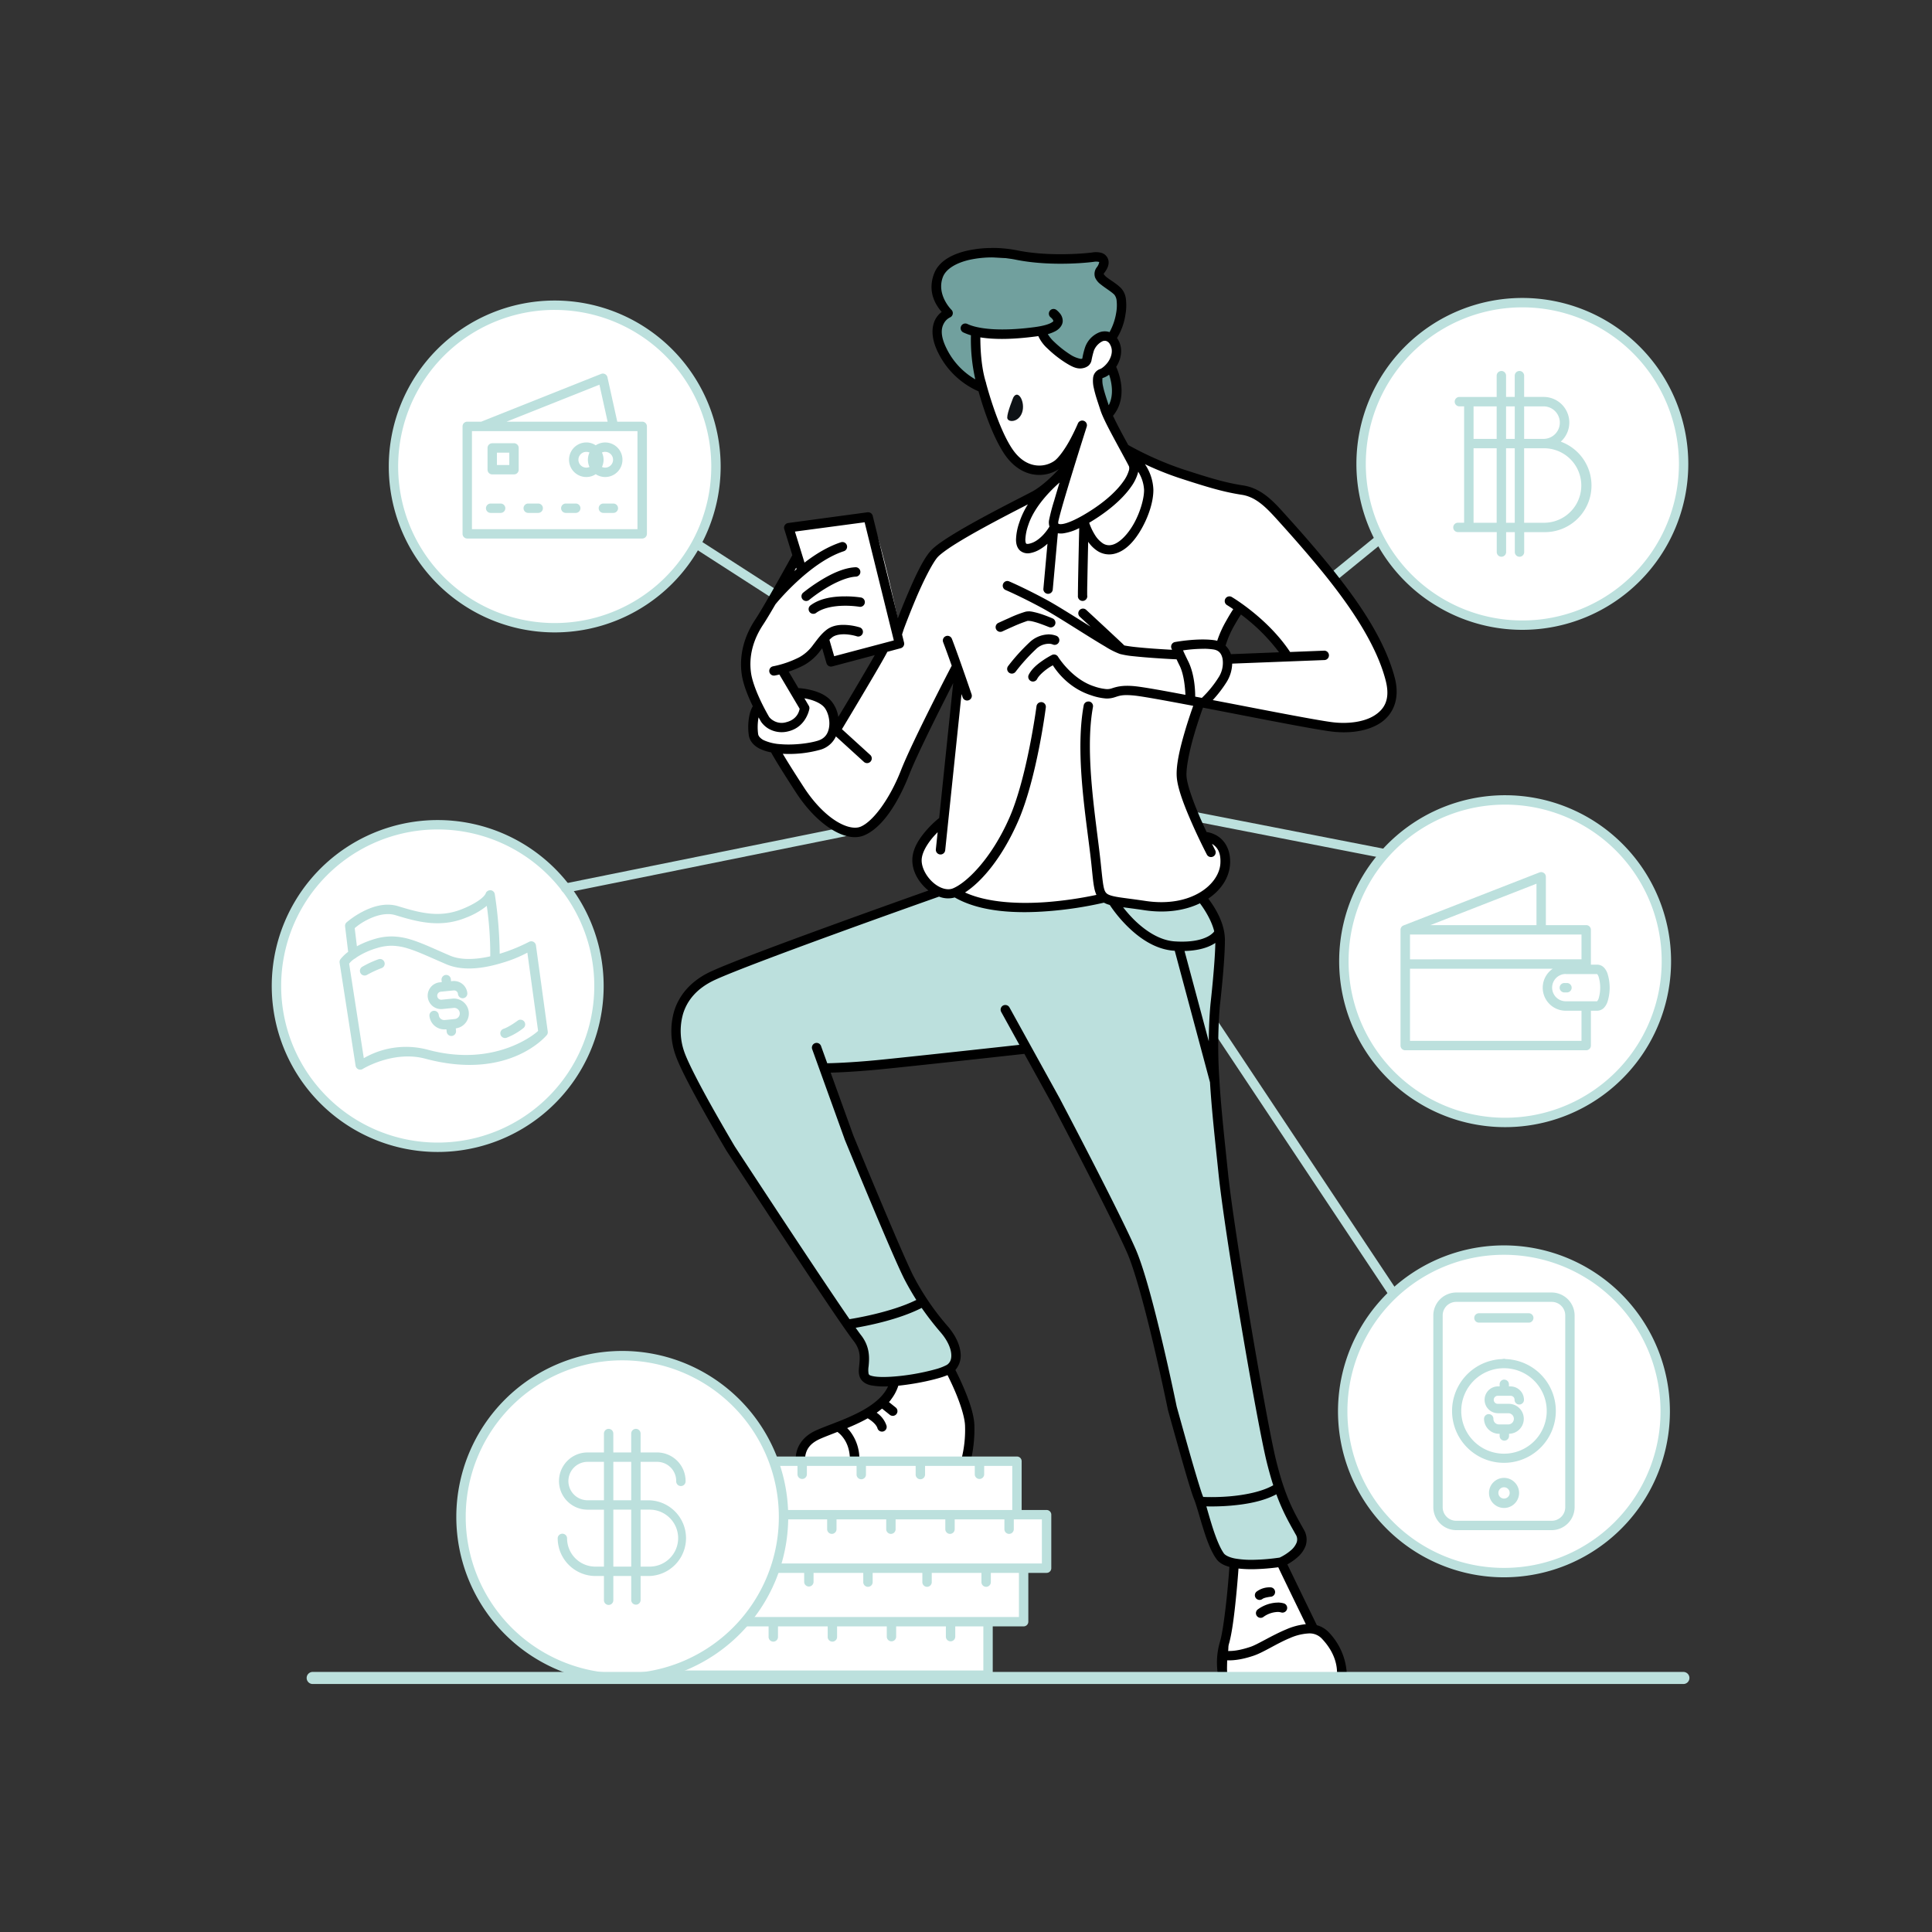
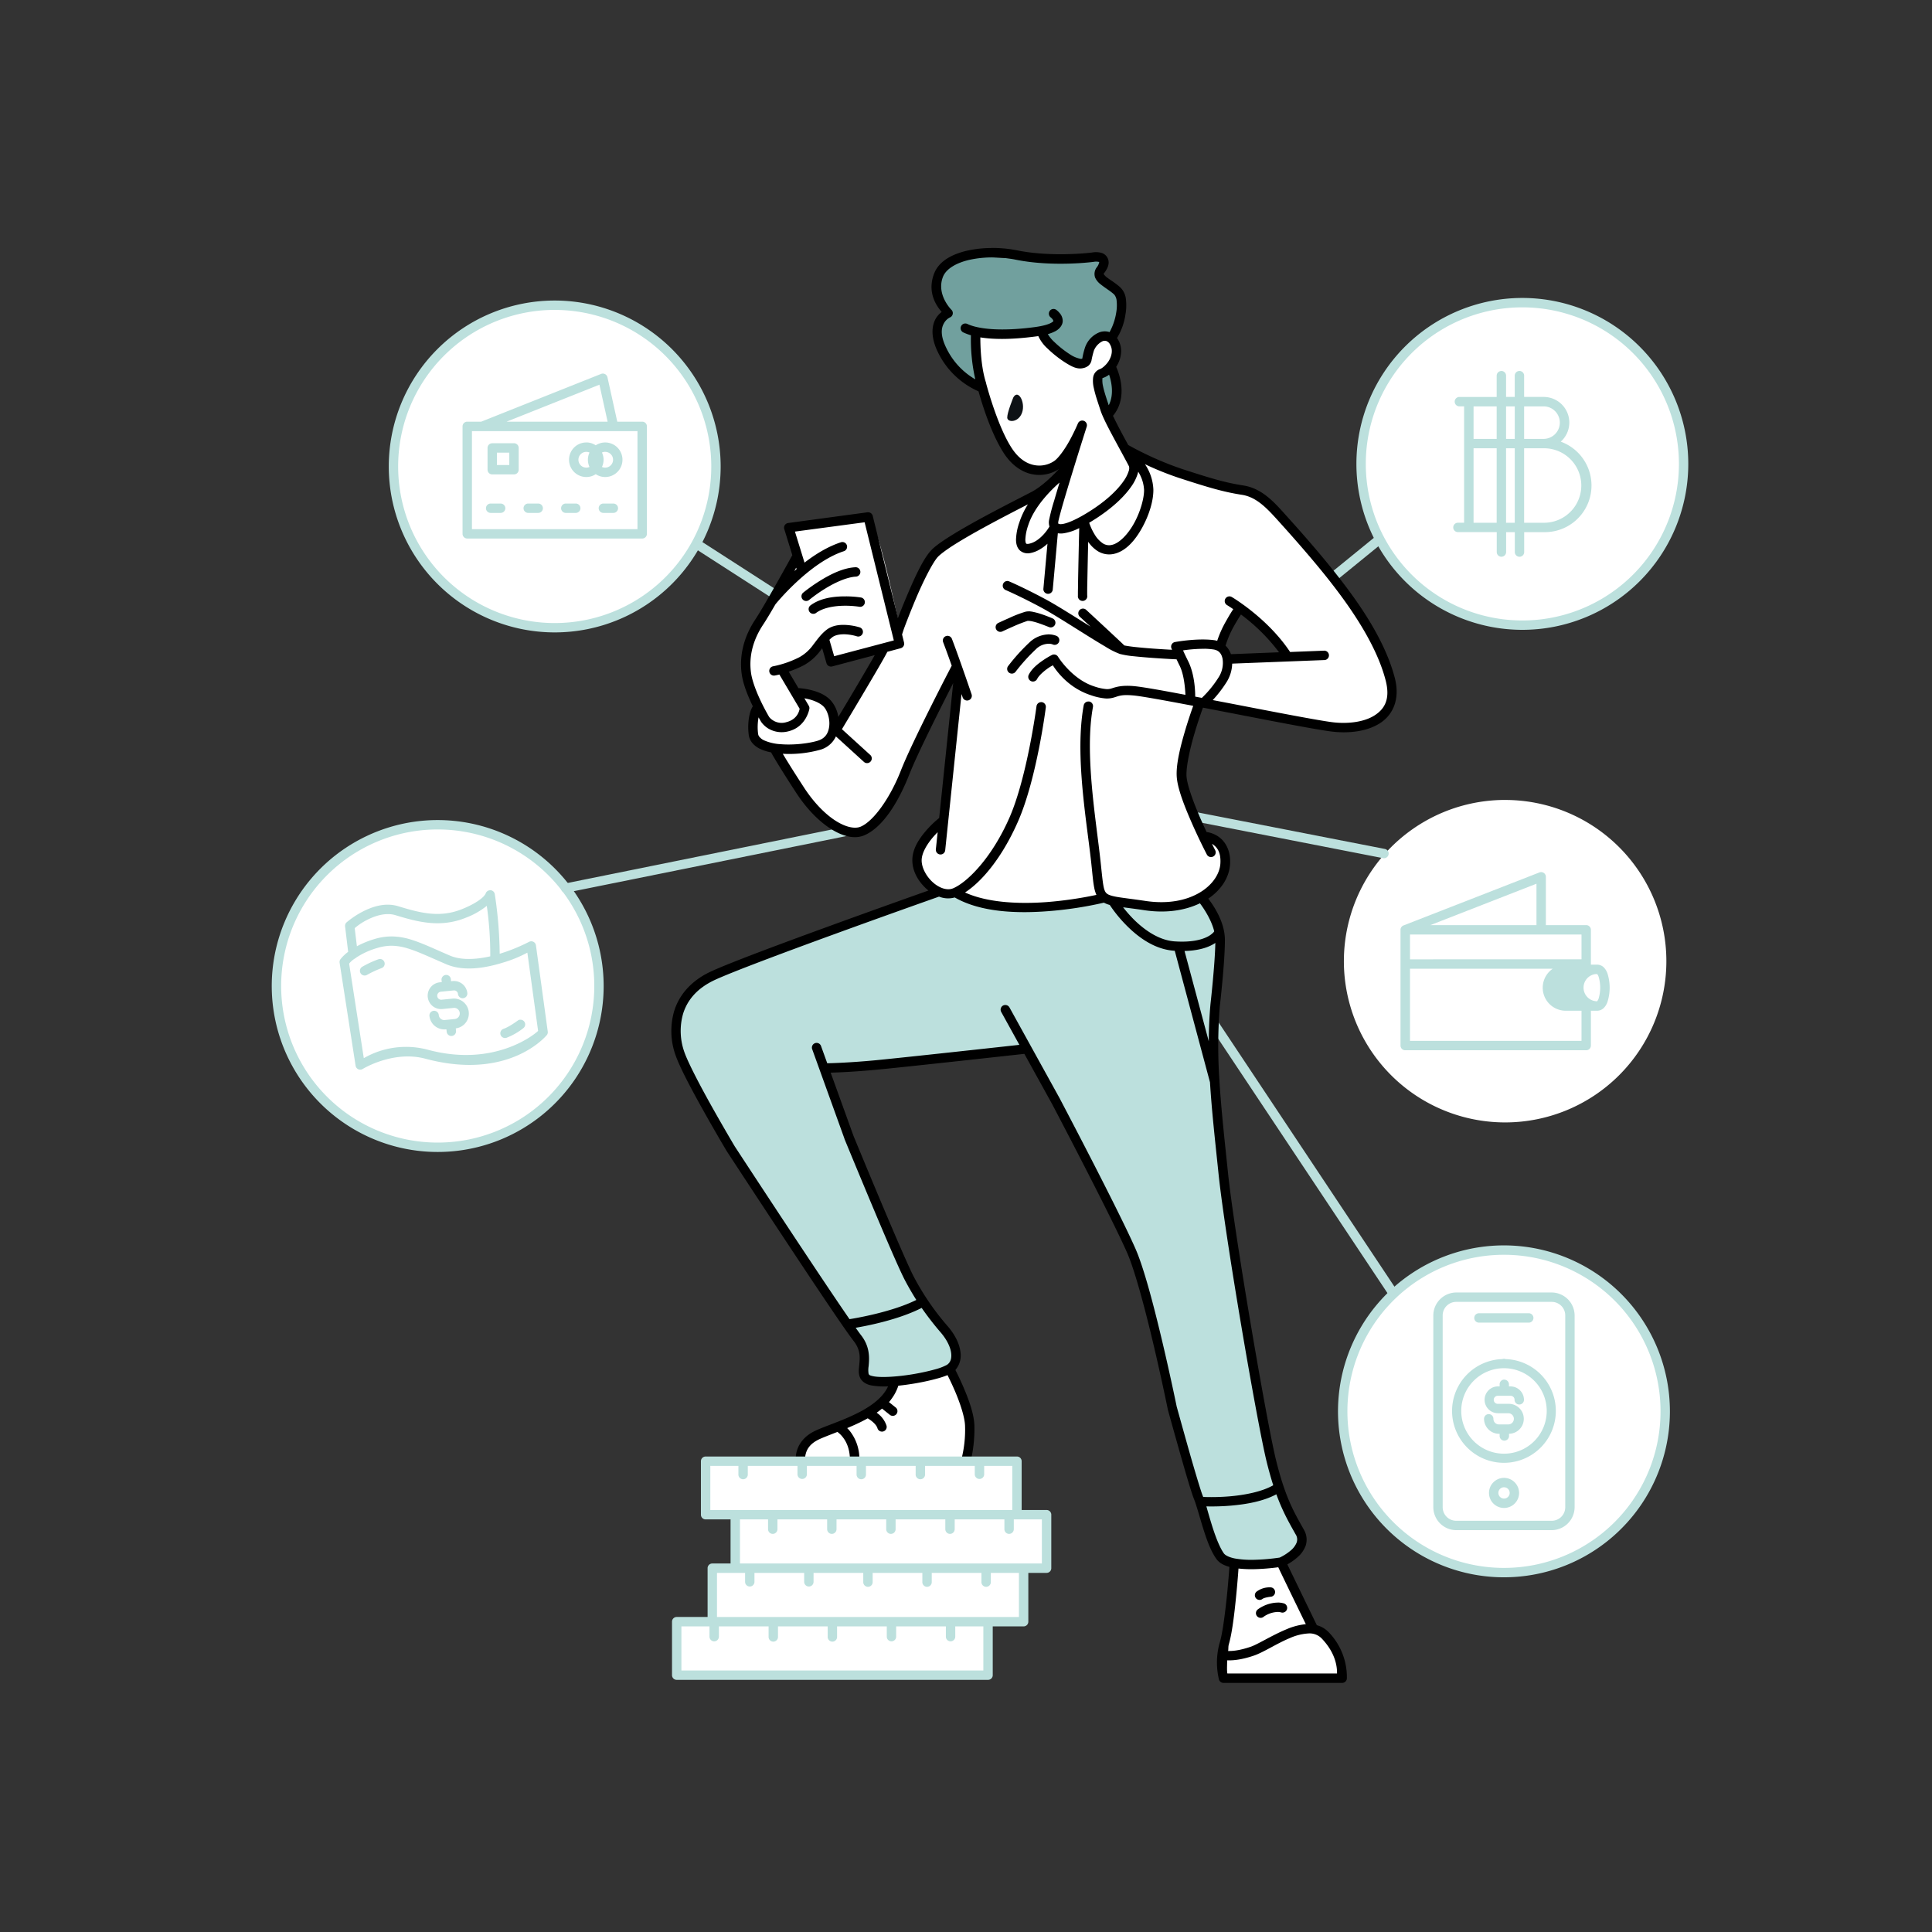
<svg xmlns="http://www.w3.org/2000/svg" id="Layer_1" data-name="Layer 1" viewBox="0 0 1080 1080">
  <rect x="0" y="0" width="1080" height="1080" fill="#333333" stroke="none" />
  <defs>
    <style>.cls-1{fill:#fff;}.cls-2{fill:#bce0dd;}.cls-3{fill:#71a09e;}.cls-4{fill:#0e1216;}</style>
  </defs>
  <title>Transaction</title>
  <g id="g5731">
    <g id="g2732-0">
      <path id="path2542-0" class="cls-1" d="M244.68,461.05a90.13,90.13,0,0,0-90.13,90.14h0a90.13,90.13,0,0,0,90.13,90.13h0a90.14,90.14,0,0,0,90.14-90.13h0a90.14,90.14,0,0,0-90.14-90.14Z" />
      <path id="path2546-6" class="cls-2" d="M244.69,458.42a92.77,92.77,0,1,0,92.76,92.77A92.81,92.81,0,0,0,244.69,458.42Zm0,5.25a87.52,87.52,0,1,1-87.52,87.52A87.47,87.47,0,0,1,244.69,463.67Z" />
    </g>
    <path id="path2635-4" class="cls-2" d="M274,497.66a2.65,2.65,0,0,0-2.57,2s0,0-.1.15a7.9,7.9,0,0,1-1.39,1.68c-1.63,1.58-5,4-11.45,6.63-12.61,5.14-23.5,2.25-35.89-1.54-7.25-2.21-14.48.24-19.83,3a48.75,48.75,0,0,0-9,6,2.62,2.62,0,0,0-.87,2.28l1.72,14.22a22.89,22.89,0,0,0-4.33,4.17,2.65,2.65,0,0,0-.45,1.91l8.94,57.58a2.62,2.62,0,0,0,4.05,1.77s17.06-10.48,34.94-5.69c47.23,12.65,68-13.33,68-13.33a2.59,2.59,0,0,0,.43-1.83L299.6,528.5a2.63,2.63,0,0,0-3.85-2,99.28,99.28,0,0,1-16.05,6.55l-.37.11a235.35,235.35,0,0,0-2.74-33.34,2.64,2.64,0,0,0-2.57-2.2Zm-1.88,8.69a193.48,193.48,0,0,1,1.94,28.24c-7.77,1.77-16.17,2.31-22.49-.39-8.87-3.78-15.63-7.1-22.12-9.05a37.38,37.38,0,0,0-9.72-1.66,32.36,32.36,0,0,0-10.22,1.39,51.6,51.6,0,0,0-10,4.09l-1.23-10.13a33.64,33.64,0,0,1,6.93-4.61c4.73-2.43,10.67-4.23,15.88-2.64,12.51,3.83,25.16,7.19,39.41,1.39a42.8,42.8,0,0,0,11.65-6.62Zm-53.55,22.34h1a31.88,31.88,0,0,1,8.34,1.48c5.85,1.75,12.57,5,21.57,8.85,10,4.26,22.08,2.05,31.73-.93a72.28,72.28,0,0,0,13.59-5.55l6,43.73c-.43.62-23.23,20.82-61.48,10.58a47.24,47.24,0,0,0-35.95,4.67l-8.2-52.83a10.89,10.89,0,0,1,2.72-2.53l.51-.36a2.65,2.65,0,0,0,.85-.59A42.89,42.89,0,0,1,211,529.9a27.53,27.53,0,0,1,7.56-1.22Zm-6.1,7.39h-.14a2.63,2.63,0,0,0-.67.12,54.74,54.74,0,0,0-9.24,4.28,2.63,2.63,0,0,0,2.61,4.56,59.24,59.24,0,0,1,8.2-3.83,2.63,2.63,0,0,0-.76-5.13ZM249.4,545l-.22,0a2.63,2.63,0,0,0-2.36,2.87h0l.12,1.15-.9.09a7.5,7.5,0,1,0,1.49,14.92l2.59-.26,3.29-.33a3.13,3.13,0,1,1,.62,6.22l-5.33.53a3.07,3.07,0,0,1-3.42-2.8,2.63,2.63,0,0,0-2.87-2.35h0a2.62,2.62,0,0,0-2.35,2.87h0a8.4,8.4,0,0,0,9.16,7.5l.34,0,.14,1.35a2.62,2.62,0,0,0,5.22-.52l-.13-1.37a8.37,8.37,0,0,0-1.9-16.63l-3.29.33-2.59.26a2.25,2.25,0,1,1-.45-4.47l7-.7a2.18,2.18,0,0,1,2.45,2,2.63,2.63,0,0,0,2.88,2.35h0a2.62,2.62,0,0,0,2.35-2.87,7.53,7.53,0,0,0-8.2-6.72l-.9.09-.11-1.15a2.63,2.63,0,0,0-2.64-2.37ZM290.93,570a2.53,2.53,0,0,0-1.58.57s-4.7,3.5-7.87,4.55a2.63,2.63,0,0,0,1.67,5,35.51,35.51,0,0,0,9.42-5.4,2.62,2.62,0,0,0-1.52-4.69h-.12Z" />
  </g>
  <g id="g2728-4">
    <path id="path2641-9" class="cls-1" d="M310.08,170.61A90.14,90.14,0,0,0,220,260.75h0a90.14,90.14,0,0,0,90.13,90.14h0a90.14,90.14,0,0,0,90.14-90.14h0a90.14,90.14,0,0,0-90.14-90.14Z" />
    <path id="path2643-9" class="cls-2" d="M310.09,168a92.76,92.76,0,1,0,92.76,92.76A92.81,92.81,0,0,0,310.09,168Zm0,5.25a87.52,87.52,0,1,1-87.52,87.51A87.47,87.47,0,0,1,310.09,173.24ZM337,208.84h-.13a2.49,2.49,0,0,0-.85.18L269,235.72H261.2a2.62,2.62,0,0,0-2.63,2.62h0v60.07a2.63,2.63,0,0,0,2.63,2.63H359a2.63,2.63,0,0,0,2.63-2.63V238.35a2.62,2.62,0,0,0-2.62-2.63H345.06l-5.49-24.83a2.64,2.64,0,0,0-2.55-2.06Zm-1.91,6.21,4.57,20.67h-56.5ZM263.82,241h92.53V295.8H263.82Zm63.93,6.34a9.66,9.66,0,0,0,0,19.32,9.56,9.56,0,0,0,5.27-1.59,9.57,9.57,0,0,0,5.28,1.59,9.66,9.66,0,0,0,0-19.32,9.57,9.57,0,0,0-5.28,1.59A9.56,9.56,0,0,0,327.75,247.32Zm-52.59.44a2.62,2.62,0,0,0-2.62,2.63v12.16a2.62,2.62,0,0,0,2.62,2.62h12.16a2.62,2.62,0,0,0,2.63-2.62V250.39a2.63,2.63,0,0,0-2.63-2.63Zm52.59,4.81a4.41,4.41,0,0,1,1.79.38,9.47,9.47,0,0,0,0,8.06,4.41,4.41,0,1,1-1.79-8.44Zm10.55,0a4.41,4.41,0,0,1,0,8.82,4.46,4.46,0,0,1-1.8-.38,9.47,9.47,0,0,0,0-8.06A4.46,4.46,0,0,1,338.3,252.57Zm-60.51.45h6.91v6.9h-6.91Zm-3.5,28.44a2.62,2.62,0,0,0-2.63,2.62h0a2.62,2.62,0,0,0,2.62,2.62h5.57a2.61,2.61,0,0,0,2.63-2.61h0a2.62,2.62,0,0,0-2.63-2.62h-5.56Zm21,0a2.62,2.62,0,0,0-2.63,2.62h0a2.62,2.62,0,0,0,2.63,2.62h5.57a2.62,2.62,0,0,0,0-5.24h-5.57Zm21,0a2.62,2.62,0,0,0-2.63,2.62h0a2.62,2.62,0,0,0,2.63,2.62h5.56a2.62,2.62,0,1,0,0-5.24h-5.56Zm21,0a2.62,2.62,0,0,0-2.62,2.62h0a2.62,2.62,0,0,0,2.62,2.62h5.57a2.62,2.62,0,0,0,2.63-2.62h0a2.62,2.62,0,0,0-2.63-2.62h-5.57Z" />
  </g>
  <g id="g5725">
    <path id="path2746-1" class="cls-1" d="M851,169.18a90.14,90.14,0,0,0-90.14,90.14h0A90.14,90.14,0,0,0,851,349.46h0a90.14,90.14,0,0,0,90.14-90.14h0A90.14,90.14,0,0,0,851,169.18Z" />
    <path id="path2748-2" class="cls-2" d="M851,166.56a92.76,92.76,0,1,0,92.76,92.76A92.8,92.8,0,0,0,851,166.56Zm0,5.25a87.52,87.52,0,1,1-87.51,87.51A87.47,87.47,0,0,1,851,171.81Z" />
    <path id="path2778-3" class="cls-2" d="M839.28,207.4a2.62,2.62,0,0,0-2.63,2.62h0v11.88h-21a2.63,2.63,0,0,0,0,5.25h2.8v65.06H815a2.62,2.62,0,0,0-2.63,2.62h0a2.62,2.62,0,0,0,2.63,2.62h21.69v11.14a2.62,2.62,0,0,0,2.62,2.63h0a2.63,2.63,0,0,0,2.62-2.63V297.47h4.86v11.14a2.62,2.62,0,1,0,5.24,0V297.47h11.59a26.07,26.07,0,0,0,8.85-50.58,14.32,14.32,0,0,0-9.58-25H852V210a2.62,2.62,0,0,0-2.62-2.63h0a2.63,2.63,0,0,0-2.63,2.63h0v11.88H841.9V210a2.63,2.63,0,0,0-2.62-2.63Zm-15.55,19.76h12.92v18.19H823.73Zm18.17,0h4.86v18.19H841.9Zm10.1,0h10.86a9.09,9.09,0,1,1,0,18.18H852Zm-28.27,23.43h12.92v41.63H823.73Zm18.17,0h4.86v41.63H841.9Zm10.1,0h11.59a20.82,20.82,0,0,1,0,41.63H852Z" />
  </g>
  <g id="g2836-4">
    <path id="path2791-9" class="cls-1" d="M841.38,447.17a90.13,90.13,0,0,0-90.14,90.13h0a90.13,90.13,0,0,0,90.14,90.14h0a90.13,90.13,0,0,0,90.13-90.13h0a90.13,90.13,0,0,0-90.13-90.13Z" />
-     <path id="path2793-2" class="cls-2" d="M841.38,444.54a92.77,92.77,0,1,0,92.76,92.76A92.8,92.8,0,0,0,841.38,444.54Zm0,5.25a87.52,87.52,0,1,1-87.52,87.51A87.47,87.47,0,0,1,841.38,449.79Z" />
-     <path id="path2814-8" class="cls-2" d="M861.52,487.51a3.08,3.08,0,0,0-.95.18l-76,29.64a2.61,2.61,0,0,0-1.67,2.52v64.62a2.62,2.62,0,0,0,2.62,2.63H886.7a2.62,2.62,0,0,0,2.62-2.63V565h3.6a5.35,5.35,0,0,0,3.77-1.7,9.21,9.21,0,0,0,1.89-3.22,26.37,26.37,0,0,0,0-15.92,9.21,9.21,0,0,0-1.89-3.22,5.35,5.35,0,0,0-3.77-1.7h-3.6V519.77a2.62,2.62,0,0,0-2.62-2.62H864.15v-27a2.62,2.62,0,0,0-2.62-2.63ZM858.9,494v23.17H799.52ZM788.2,522.4h95.87v13.87H788.2Zm0,19.12H868A12.86,12.86,0,0,0,875.28,565h8.79v16.85H788.2Zm87.08,3h17.56s0,0,0,0a5.17,5.17,0,0,1,.78,1.43,21.43,21.43,0,0,1,0,12.29,5.07,5.07,0,0,1-.78,1.42c-.06.06,0,0,0,.06H875.28a7.63,7.63,0,1,1,0-15.26Zm-.64,5a2.63,2.63,0,1,0,0,5.25h1.46a2.63,2.63,0,0,0,0-5.25Z" />
+     <path id="path2814-8" class="cls-2" d="M861.52,487.51a3.08,3.08,0,0,0-.95.18l-76,29.64a2.61,2.61,0,0,0-1.67,2.52v64.62a2.62,2.62,0,0,0,2.62,2.63H886.7a2.62,2.62,0,0,0,2.62-2.63V565h3.6a5.35,5.35,0,0,0,3.77-1.7,9.21,9.21,0,0,0,1.89-3.22,26.37,26.37,0,0,0,0-15.92,9.21,9.21,0,0,0-1.89-3.22,5.35,5.35,0,0,0-3.77-1.7h-3.6V519.77a2.62,2.62,0,0,0-2.62-2.62H864.15v-27a2.62,2.62,0,0,0-2.62-2.63ZM858.9,494v23.17H799.52ZM788.2,522.4h95.87v13.87H788.2Zm0,19.12H868A12.86,12.86,0,0,0,875.28,565h8.79v16.85H788.2Zm87.08,3h17.56s0,0,0,0a5.17,5.17,0,0,1,.78,1.43,21.43,21.43,0,0,1,0,12.29,5.07,5.07,0,0,1-.78,1.42c-.06.06,0,0,0,.06a7.63,7.63,0,1,1,0-15.26Zm-.64,5a2.63,2.63,0,1,0,0,5.25h1.46a2.63,2.63,0,0,0,0-5.25Z" />
  </g>
  <g id="g2887-5">
    <path id="path2795-7" class="cls-1" d="M840.72,698.8a90.14,90.14,0,0,0-90.13,90.14h0a90.14,90.14,0,0,0,90.13,90.14h0a90.14,90.14,0,0,0,90.14-90.14h0a90.14,90.14,0,0,0-90.13-90.14Z" />
    <path id="path2797-0" class="cls-2" d="M840.73,696.18a92.77,92.77,0,1,0,92.76,92.76A92.81,92.81,0,0,0,840.73,696.18Zm0,5.25a87.52,87.52,0,1,1-87.52,87.51A87.47,87.47,0,0,1,840.73,701.43Z" />
    <path id="path2599-2-3-4" class="cls-2" d="M814.1,722.51a12.9,12.9,0,0,0-12.87,12.88v107.1a12.9,12.9,0,0,0,12.87,12.88h53.25a12.9,12.9,0,0,0,12.87-12.88V735.39a12.9,12.9,0,0,0-12.87-12.88Zm0,5.25h53.25a7.56,7.56,0,0,1,7.63,7.63v107.1a7.56,7.56,0,0,1-7.63,7.63H814.1a7.56,7.56,0,0,1-7.63-7.63V735.39A7.56,7.56,0,0,1,814.1,727.76Zm12.64,6.35a2.62,2.62,0,0,0-2.62,2.63h0a2.62,2.62,0,0,0,2.62,2.62h28a2.63,2.63,0,0,0,0-5.25h-28Zm14,25.48h-.23l-.23,0a4,4,0,0,0-.49.15,29,29,0,1,0,1.85,0,2.6,2.6,0,0,0-.87-.18h0Zm0,5.25h0a23.89,23.89,0,1,1-23.89,23.89,23.86,23.86,0,0,1,23.89-23.89Zm.18,6.35a2.63,2.63,0,0,0-2.62,2.63V775h-.9a7.5,7.5,0,1,0,0,15h5.91a3.13,3.13,0,0,1,0,6.25h-5.35a3.06,3.06,0,0,1-3.13-3.12,2.62,2.62,0,0,0-2.62-2.63h0a2.62,2.62,0,0,0-2.62,2.63h0a8.41,8.41,0,0,0,8.38,8.37h.34v1.36a2.63,2.63,0,0,0,5.25,0v-1.37a8.37,8.37,0,0,0-.24-16.74h-5.91a2.25,2.25,0,1,1,0-4.49h7a2.18,2.18,0,0,1,2.24,2.25,2.62,2.62,0,0,0,2.63,2.62h0a2.62,2.62,0,0,0,2.63-2.62h0a7.54,7.54,0,0,0-7.5-7.5h-.9v-1.15a2.63,2.63,0,0,0-2.63-2.63Zm-.16,54.95a8.41,8.41,0,1,0,8.42,8.41A8.45,8.45,0,0,0,840.72,826.14Zm0,5.25a3.16,3.16,0,1,1-3.16,3.16A3.12,3.12,0,0,1,840.72,831.39Z" />
  </g>
  <path id="path3263-7" class="cls-2" d="M389.71,301.7a2.62,2.62,0,0,0-1.32,4.83h0l43.09,27.75a2.62,2.62,0,1,0,2.84-4.41h0l-43.08-27.76a2.68,2.68,0,0,0-1.53-.42Z" />
  <path id="path3257-1" class="cls-2" d="M471.83,462.36a3.26,3.26,0,0,0-.45.05l-155.72,31.5a2.62,2.62,0,0,0-2.05,3.09h0a2.61,2.61,0,0,0,3.09,2l155.72-31.49a2.62,2.62,0,0,0,2.05-3.09h0a2.63,2.63,0,0,0-2.64-2.11Z" />
  <path id="path3275-3" class="cls-2" d="M771,299a2.62,2.62,0,0,0-1.69.59l-25.69,20.92a2.63,2.63,0,1,0,3.32,4.07l25.68-20.92A2.62,2.62,0,0,0,771,299Z" />
  <path id="path3269-9" class="cls-2" d="M667.21,453.72a2.62,2.62,0,0,0-.55,5.2h0l106.49,20.8a2.62,2.62,0,1,0,1-5.15l-106.5-20.8a2.3,2.3,0,0,0-.45,0Z" />
  <path id="path3249-3" class="cls-2" d="M678.34,569.25a2.63,2.63,0,0,0-2.25,4.08h0L776.36,724a2.63,2.63,0,0,0,3.64.73h0a2.62,2.62,0,0,0,.73-3.64L680.47,570.42a2.65,2.65,0,0,0-2.13-1.17Z" />
  <g id="g3323-3">
    <path id="path3217-4" class="cls-1" d="M694,864.79s-4.54,20.8-7,43.21-7.32,29.59,1.76,31.35,63.28,0,63.28,0a45.58,45.58,0,0,0-13.48-25.64c-11.86-11.13-26.51-48.92-26.51-48.92Z" />
    <path id="path3308-2" class="cls-2" d="M533.82,498.86c-4,.29-49.4,13.49-49.4,13.49s-95.8,32.81-101.07,42.33-8.21,22.27-.3,39.84S441.79,695,441.79,695L478,745.7s6.29,9.44,5.78,14.72-.95,11.57,8.94,12.23,33.91-2.64,39.62-11.28-11.86-29.15-11.86-29.15S505.52,712,499.58,695.74,477,640.3,477,640.3L461.06,597,574,586.25l49.14,91.84s15.38,39.19,19.34,56.77,34.42,128,34.72,128.9,0,7.26,19.67,11.07,31.3-10.34,30.86-15.17-6.88-6.88-9.67-16.85-19.77-86.27-22.41-101.95S681,639.2,681,639.2s-2.63-61.23-2.63-62,5-44,4.25-50.25-6.41-22.61-11-24.17-20.77,9.07-40.55,2.95-74.12,1.89-74.12,1.89-21.53-8.2-22.85-8.79a.54.54,0,0,0-.26,0Z" />
    <path id="path3215-3" class="cls-1" d="M539.48,818.48s3.11-12,2.18-21.85-10.88-31.49-10.88-31.49-25.38,5.8-28.79,7.25-1.14,5.08-4.15,10.15-16.78,10.67-35,17.51-15.12,17.5-15.12,17.5Z" />
    <path id="path1579-4" class="cls-1" d="M592.69,170.67v0c-8,.17-55,9.14-50.51,26.95,4.64,18.38,16,48.47,23.61,56.76s13.57,10.77,22.17,8.28,9.11-2.27,9.11-2.27-23,23.87-47.17,32.95-27.54,14.5-35.74,31.79-11.28,25.34-11.28,25.34-10-47-13.92-54.34-7.61-7-15.09-6.45S440.92,295,440.92,295l5,14.64s-9.37,22.48-12.46,23.88S414,363.68,416.89,378.33s7.33,13.4,5.28,19.11-2.86,10.4,4.32,16.41a60.72,60.72,0,0,1,12.08,13.69c.37.74,16.26,30.32,30.47,35.45s20.51-2.19,28.27-15.38S535.69,371,535.69,371l-1.17,25.93-6.74,62.84s-11.43,5.86-14.06,17.58-.73,15.82,22.7,23.58,49.66,5,62.85,3.66,17-.73,28,1.76,39.12,1.47,49.22-8.05,8.5-21.83,5.86-26.66-2.63,2.34-10.4-7.18-12-29.44-10.25-43.07,6.3-28.56,7.32-29.15,22.85,4.25,25.49,4.84,54.2,13,71.92,6.29,12.31-24,4.69-38.67-49.36-74.41-61.52-83.93S682.32,273.3,665,266.85s-35.31-11.57-41-20.51-11.13-32.37-11-34,11.57-10.26,10.84-16-.13-22.66-30.53-25.69a4.3,4.3,0,0,0-.66,0Zm100.4,169.08c11.76,5.18,26.62,27.12,26.62,27.12l-33.5,2.19s0-.1-.78-2.9A10.36,10.36,0,0,0,682,361.4s0-1,3.37-8.34A94.47,94.47,0,0,1,693.09,339.75Zm-231.7,16.89,3.93,12.53,27.55-6.42L467,407.8s.21-11-6.63-16.05S445,387.81,445,387.81l-7.87-13.67,9.42-4.25c7.57-3.42,14.82-13.26,14.82-13.26Z" />
    <path id="path1449-5" class="cls-3" d="M539.67,142.29c-9.4.1-18.19,15.1-13.79,25.67,4.68,11.28.73,2.2-.88,18.9S546.82,216,546.82,216l-1.17-29.15,36.77-2.49a27.53,27.53,0,0,0,12.16,14.35c9.52,5.57,13.18,3.81,13.47-.58s6-7.18,12.46-9.67,5.12-8.2,5.86-16.41-8.65-14.94-10.41-16.4,1.62-8.94,1.32-11-12.59.59-23.14.44-42.54-.53-52.59-2.64a8.62,8.62,0,0,0-1.88-.18Zm80.6,65.22a5.51,5.51,0,0,0-2.55.74s-6.15,3.36-2.78,12.3,8.06,11.57,9.23,1.9C625.16,214.3,624.27,207.5,620.27,207.51Z" />
    <path id="path3208-8" d="M554.9,138.63A64.6,64.6,0,0,0,541.19,140c-8.66,1.9-16.28,5.82-19,12.89-4.19,10.87,1.68,18.55,4.22,21.48a12.91,12.91,0,0,0-3.36,3.8c-2.25,4-2.92,10.45,1.45,19.11A45.37,45.37,0,0,0,547,218.76c1.9,6.82,7,23.54,14.09,34.48,4.61,7.12,10.45,10.83,16.15,11.9a20,20,0,0,0,14.7-2.93c-3.52,3.8-9.54,9.74-15.27,12.76-4.74,2.5-16.89,8.59-28.75,15.06-5.93,3.24-11.8,6.58-16.69,9.66s-8.75,5.75-11,8.27c-4.36,4.85-8.93,14.94-12.87,24.18-2.4,5.63-4.15,10.1-5.39,13.33l-14.11-57.1a2.62,2.62,0,0,0-2.5-2,1.8,1.8,0,0,0-.4,0l-44.39,6a2.63,2.63,0,0,0-2.16,3.38l4.5,14.6a.41.41,0,0,1-.05.09s-15.29,27.8-20.68,35.91c-5.93,8.93-9.16,19.57-7.52,30.77.85,5.78,3.55,12.21,6,17.35l.17.34a14.73,14.73,0,0,0-1.54,3.55,32.65,32.65,0,0,0-.77,12.17c.36,3.69,3,6.44,6.17,8a24.89,24.89,0,0,0,6.35,2.05c.69,1.27,3.89,7,13.89,22.38,5.88,9.05,12.64,15.95,19.25,20.21S477.48,469.27,483,467c10.17-4.22,19-18,25.39-34.28,4.5-11.48,17.9-38,24.45-50.85L525,457.3a2.4,2.4,0,0,0-.31.21,58.51,58.51,0,0,0-7.22,7.08c-3.6,4.22-7.47,9.87-7.47,16.23s3.48,12.18,8.15,16.28c.28.24.56.48.85.71-9,3.19-30.32,10.76-54.7,19.64-27.48,10-56,20.62-66.67,25.52-11.67,5.35-18.1,13.59-20.76,22.21a40,40,0,0,0,.72,24.54c2.48,7.19,9.55,20.33,16.09,32s12.52,21.71,12.52,21.71l.06.09S421.62,667,438.15,692s34,51.17,39,57.56c4.12,5.27,3.55,9.51,3.15,13.75-.2,2.13-.53,4.26.37,6.55s3.28,4,6.42,4.59a41.07,41.07,0,0,0,9.34.53c-2.73,6-8.82,10.65-16,14.4A129.8,129.8,0,0,1,467.72,795a3.13,3.13,0,0,0-.6.24c-4.1,1.6-8,3-11.1,4.45-6.81,3.08-9.81,8-10.77,12.09a16.68,16.68,0,0,0-.06,7.42,2.63,2.63,0,0,0,2.54,1.94h91.75a2.63,2.63,0,0,0,2.52-1.88,78.4,78.4,0,0,0,2.69-22.55c-.25-6.48-3.2-14.44-6-21-1.84-4.32-3.58-7.85-4.62-9.88a12.42,12.42,0,0,0,2.87-9.78c-.49-4.58-2.84-9.58-7-14.49a143.46,143.46,0,0,1-19.15-27.91c-2.77-5.21-11.37-25.23-19.08-43.59s-14.6-35.11-14.64-35.21l-12.72-35.23c4.45-.12,13.44-.5,25.83-1.66,17.28-1.63,79.37-8.51,82.45-8.85l15.47,28c.05.08,32.86,62.45,42,83.26,4.42,10.11,10.19,32.07,14.72,51.26s7.9,35.74,7.9,35.74,0,.11,0,.17,3,10.89,6.32,22.63,6.85,24,8.49,28c1.25,3.05,2.91,9.32,4.9,15.73s4.28,13,7.52,17.53c1.7,2.39,4.34,3.66,7.3,4.46-.09,1.21-.56,8-1.43,16.57-1,9.4-2.37,20.29-3.82,25.18a40.9,40.9,0,0,0-.59,21.24,2.64,2.64,0,0,0,2.52,1.87h66.36a2.62,2.62,0,0,0,2.61-2.38,36.09,36.09,0,0,0-10.08-25.88,14.48,14.48,0,0,0-6.7-4c-.69-1.42-11.88-24.43-16.48-34a30.59,30.59,0,0,0,5.59-3.92,15.71,15.71,0,0,0,4.6-6.4,10.89,10.89,0,0,0-.92-9c-5.61-10-10.46-18-15.69-39.32-5.14-21-23.28-126.48-26.77-160.3-1.86-18-3.75-34.78-4.75-50.91,0-.1,0-.2,0-.29a278,278,0,0,1,.21-42.14v.07s2.82-24.24,2.82-36.76c0-9.77-5.9-18.73-9.29-23.18,7.39-5,11.79-12,12.18-19.47.41-7.67-2.84-12.53-6.25-15a15.58,15.58,0,0,0-6.88-2.77c-.9-1.93-1.87-4-2.85-6.24-4-9-8-19.7-8.36-24.82s1.87-15.31,4.37-23.8c2.08-7.07,4.15-12.84,4.81-14.66l15.06,2.91c23.43,4.54,47.18,9.18,56.44,10.39s19.59.25,27.1-4.38S782.81,391,779.71,379c-6-23.19-22.92-45.51-32-57.13s-21-25.17-27.88-32.74h0c-6.77-7.49-13.71-16-24.77-17.75-9.71-1.51-17.19-3.65-34.23-9.2a181.9,181.9,0,0,1-30.13-13.41s0,0,0,0c-.9-1.64-1.73-3.15-2.7-4.94-2.13-3.95-4.28-8.11-5.83-11.39,9-10.84,2.74-25.3,1.78-27.36.32-.5.62-1,.9-1.55,2-3.86,2.86-8.95.25-13.49-.21-.37-.45-.72-.69-1.06a35,35,0,0,0,4.75-13.36,28.79,28.79,0,0,0,.27-8A10.85,10.85,0,0,0,626.6,161c-2.65-2.6-6-4.46-8-6.06A6.22,6.22,0,0,1,617,153.2c-.09-.22-.23.05.22-.54,2-2.59,3.29-5.42,2-8.3a5.62,5.62,0,0,0-3.49-3,11.49,11.49,0,0,0-5-.24c-6.28.83-25.65,2.19-42-1.14a70.58,70.58,0,0,0-13.83-1.38Zm0,5.26a65.29,65.29,0,0,1,12.8,1.26c17.44,3.55,36.89,2.12,43.79,1.2a7,7,0,0,1,2.75.05l.24.08a6.58,6.58,0,0,1-1.41,3,6.1,6.1,0,0,0-.9,5.66,9.68,9.68,0,0,0,3.17,3.86c2.55,2.07,5.69,3.87,7.58,5.73a6.34,6.34,0,0,1,1.3,3.52,24.06,24.06,0,0,1-.25,6.51,33.3,33.3,0,0,1-3.73,10.91l-.25-.1a8.56,8.56,0,0,0-5.92.41,14,14,0,0,0-7.55,8.31,41.92,41.92,0,0,0-1.48,6,1.32,1.32,0,0,0,0,.13,3.63,3.63,0,0,1-.72.22,16.16,16.16,0,0,1-5.88-2.34,58.11,58.11,0,0,1-9.14-7.2,19.09,19.09,0,0,1-3.56-4.33,19.69,19.69,0,0,0,4.38-1.72c2.43-1.35,3.93-3.51,3.95-5.62a6.78,6.78,0,0,0-1.87-4.59,11.33,11.33,0,0,0-1.71-1.63,2.79,2.79,0,0,0-1.5-.51,2.63,2.63,0,0,0-1.61,4.74,6.28,6.28,0,0,1,.82.8,2.92,2.92,0,0,1,.62,1.12c0,.09.19.3-1.25,1.11s-4.39,1.76-9.33,2.41c-20.23,2.66-32.11.77-37.49-1.79a2.62,2.62,0,0,0-2.25,4.74,28.9,28.9,0,0,0,4.26,1.59,100.13,100.13,0,0,0,2.44,24.64,40.37,40.37,0,0,1-16-17.11c-3.84-7.61-2.94-11.72-1.56-14.18a7.88,7.88,0,0,1,3.39-3.32,2.62,2.62,0,0,0,.81-4.29s-8.56-8.44-4.74-18.35c1.74-4.5,7.45-7.94,15.23-9.65a59.9,59.9,0,0,1,12.58-1.26Zm25.53,44a21.19,21.19,0,0,0,5.21,7,63.2,63.2,0,0,0,10,7.88c3.39,2.09,6.43,3.81,9.88,3a6.87,6.87,0,0,0,3-1.4,5.51,5.51,0,0,0,1.59-2.67,49.85,49.85,0,0,1,1.37-5.66,9.91,9.91,0,0,1,4.65-5.19,3.17,3.17,0,0,1,2.27-.23,3.87,3.87,0,0,1,2.15,2c1.53,2.66,1.1,5.67-.35,8.43S616,206,614.9,206.3a5.85,5.85,0,0,0-3.84,4.76,16.81,16.81,0,0,0,.41,5.94c.86,4.14,2.55,8.72,3.61,12.09,1.28,4.08,4.79,10.71,8.29,17.2s7,12.85,7.77,14.47a4.51,4.51,0,0,1-.18,2.54,20,20,0,0,1-2.86,5.62c-3.05,4.43-8.52,10-17,15.62s-14.45,8.08-17.43,8.42c-1.49.16-2-.16-2-.21s-.22-.15-.08-1.1,1.23-5.22,2.76-10.48,3.49-11.75,5.43-18.06c3.88-12.61,7.66-24.48,7.66-24.48a2.62,2.62,0,0,0-4.92-1.82s-1.77,4.2-4.36,9-6.25,10.08-8.81,11.87A14.9,14.9,0,0,1,578.23,260c-4.22-.79-8.73-3.45-12.72-9.59-8.13-12.53-14.26-36.1-14.26-36.1a1.54,1.54,0,0,0,0-.17c-2.91-8.89-3.24-20.45-3.23-25.54,7.32,1.19,17.36,1.27,30.91-.51.54-.06,1-.14,1.54-.22ZM620,209.47c1.26,3.75,2.93,11-.22,17.08-1.1-3.41-2.5-7.39-3.17-10.63a13.85,13.85,0,0,1-.36-4.08,1.46,1.46,0,0,0,0-.5s0,0,.05,0a10.9,10.9,0,0,0,3.66-1.88Zm20,50a169.21,169.21,0,0,0,19.22,7.74c17.1,5.57,25,7.83,35.06,9.4,8.72,1.35,14.81,8.48,21.67,16.08s18.71,21,27.64,32.44,25.44,33.59,31,55.22c2.69,10.41-.49,16-6.41,19.69s-15.13,4.76-23.67,3.64-32.68-5.79-56.11-10.33l-10.46-2a69.14,69.14,0,0,0,7.59-9.84,20.46,20.46,0,0,0,3.27-10.54l51.69-2a2.63,2.63,0,0,0-.2-5.25l-19.11.75c-12.53-18.94-32.59-30.73-32.59-30.73a2.62,2.62,0,0,0-2.67,4.52s1.33.79,3.47,2.27c-.75,1.14-2.11,3.26-3.89,6.45a59.59,59.59,0,0,0-5.08,11.25,11.75,11.75,0,0,0-1.84-.39c-9.53-1.23-21.72,1.06-21.72,1.06a2.62,2.62,0,0,0-2,3.58l.34.75c-2.58-.13-6-.33-10.1-.62-3.61-.26-7.39-.58-10.6-.93-2.45-.27-4.61-.59-6-.87l-.33-.32c-.21-.21-.47-.47-.79-.77-.64-.62-1.51-1.43-2.53-2.39l-7.29-6.8c-5.24-4.87-10.38-9.62-10.38-9.62a2.59,2.59,0,0,0-1.89-.7,2.63,2.63,0,0,0-1.68,4.55l6,5.52-.76-.47c-8.59-5.37-17.93-11.33-24.12-14.67-12.11-6.53-20.63-10.15-20.63-10.15a2.66,2.66,0,0,0-1.12-.21,2.63,2.63,0,0,0-.94,5s8.27,3.52,20.19,9.94c5.83,3.14,15.22,9.11,23.83,14.5,4.31,2.7,8.43,5.25,11.87,7.26a44.2,44.2,0,0,0,8.08,4.08,49.55,49.55,0,0,0,7.91,1.3c3.32.36,7.15.68,10.79.94,6.56.47,11.88.72,13,.77.52,1.09,1,2.17,1.76,3.65,2.43,5,3,12.44,3.2,16.2-12.75-2.41-23.43-4.33-28.14-4.81-7.5-.77-10.87.51-13,1.17a7.65,7.65,0,0,1-3.13.42,28.28,28.28,0,0,1-6.75-1.51h0c-12.47-4-20.19-16.55-20.19-16.55a2.63,2.63,0,0,0-3.44-1,48.76,48.76,0,0,0-5.15,3.11c-2.74,1.89-5.94,4.39-7.7,7.76a2.63,2.63,0,1,0,4.66,2.42c.94-1.81,3.6-4.18,6-5.86a23.23,23.23,0,0,1,2.72-1.65c1.92,3,8.63,12.69,21.48,16.78a32.68,32.68,0,0,0,8.06,1.75,13.68,13.68,0,0,0,4.95-.65c2.56-.78,4.06-1.66,10.92-1,4.68.47,17.71,2.85,33.06,5.77-.92,2.56-2.79,7.91-4.63,14.17-2.55,8.68-5.1,18.71-4.57,25.68s4.77,17.41,8.81,26.54,8,16.72,8,16.72a2.62,2.62,0,1,0,4.66-2.4s-.75-1.48-1.78-3.57a7.33,7.33,0,0,1,.63.4c2.21,1.59,4.4,4.24,4.07,10.45-.61,11.77-16.25,24.94-41.94,21.06-6.73-1-11.67-1.56-15.15-2.12s-5.39-1.2-6.32-1.94-1.51-1.8-2-4.55-.89-6.92-1.51-12.8c-2.51-23.61-9.15-60.79-4.32-87a2.63,2.63,0,0,0-2.11-3.06,2.38,2.38,0,0,0-.46,0,2.63,2.63,0,0,0-2.6,2.14c-5.14,27.94,1.8,65.36,4.27,88.57.62,5.82.94,10,1.58,13.23a17.93,17.93,0,0,0,1.26,4.16,213.6,213.6,0,0,1-27.57,4c-15.24,1.16-33.13.48-45.89-5.35,9.41-6.09,20.67-19.35,29.59-39.61,10.57-24,15.58-63.85,15.58-63.85a2.63,2.63,0,0,0-2.27-2.94,2.32,2.32,0,0,0-.46,0,2.64,2.64,0,0,0-2.48,2.29s-5.24,39.84-15.18,62.41c-10.06,22.85-23.8,36.18-31.46,39.38-3.17,1.33-7.49,0-11.19-3.27s-6.37-8.17-6.37-12.34,3-9,6.21-12.82c.94-1.09,1.87-2.07,2.73-2.94l-1,9.55a2.62,2.62,0,0,0,5.22.55L537.49,388l.63,1.81a2.62,2.62,0,1,0,5-1.7s-7-20.62-11-31a2.63,2.63,0,0,0-2.5-1.68,2.44,2.44,0,0,0-.89.18,2.62,2.62,0,0,0-1.5,3.39c1.36,3.54,3.09,8.34,4.79,13.13l-.06.1s-22,42.17-28.38,58.55c-6.1,15.55-15.4,28.39-22.52,31.35-3.11,1.29-8.16.39-14-3.35s-12.15-10.13-17.69-18.66c-6.44-9.91-9.87-15.51-11.79-18.75A64.92,64.92,0,0,0,458.93,419a13.69,13.69,0,0,0,8.35-7.35l15.54,14.15a2.63,2.63,0,1,0,3.54-3.88l-15.71-14.3c.92-1.54,5.24-8.7,10.87-18.18,6.11-10.27,12.51-21.13,14.52-25.08l7.45-2a2.62,2.62,0,0,0,1.88-3.16l-1.11-4.5s.82-2.62,1.08-3.33c0,0,3-8.1,6.85-17.19s9-19.4,11.95-22.73c1.41-1.57,5.16-4.36,9.9-7.33s10.54-6.29,16.41-9.49c9.49-5.18,18.2-9.63,24.15-12.69a45.36,45.36,0,0,0-4.79,10.11,31.88,31.88,0,0,0-1.85,9.62c0,2.55.7,4.77,2.33,6.18a6.74,6.74,0,0,0,5.58,1.33,16,16,0,0,0,5.2-1.95,24.12,24.12,0,0,0,4.47-3.28l-2.29,25.29a2.63,2.63,0,0,0,5.23.47l2.86-31.61a11.13,11.13,0,0,0,2.95.06,28.6,28.6,0,0,0,9-2.95c-.06,2.61-.2,8.4-.38,16.89-.11,5.11-.21,10.24-.28,14.16,0,2-.06,3.62-.07,4.82,0,.61,0,1.09,0,1.46,0,.18,0,.33,0,.47a1.5,1.5,0,0,0,0,.56,2.63,2.63,0,1,0,5.18-.86c.07.43,0,.24,0,.17s0-.2,0-.36c0-.32,0-.8,0-1.38,0-1.18,0-2.83.07-4.78.07-3.91.17-9,.28-14.15.1-4.7.13-5.67.21-9.35a18.78,18.78,0,0,0,5,5,12.06,12.06,0,0,0,9.13,1.82c6.89-1.41,12.2-7.71,16.08-14.77s6.31-15,6.23-21.24A27.09,27.09,0,0,0,640,259.44Zm-3.74,4.22a21,21,0,0,1,3.28,10.14c.06,4.69-2.08,12.29-5.58,18.64s-8.36,11.3-12.53,12.15a6.38,6.38,0,0,1-5.19-1.06,15.19,15.19,0,0,1-4.2-4.58,32.45,32.45,0,0,1-3.18-6.75c1.64-1,3.35-2.05,5.2-3.29,8.87-5.95,14.8-11.86,18.35-17a25.06,25.06,0,0,0,3.58-7.14c.1-.37.19-.74.27-1.1Zm-44,6.17c-1.06,3.5-2.07,6.89-2.94,9.88a107.58,107.58,0,0,0-2.92,11.21,7.63,7.63,0,0,0,.24,3.32l0,.09c-.09.16-3.16,5.57-8.1,8.35A11.63,11.63,0,0,1,575,304c-.9.14-1.18,0-1.31-.11s-.51-.58-.52-2.24a28.35,28.35,0,0,1,1.6-8c3.41-10.63,13-19.91,17.45-23.85Zm-108.93,22.1L499.65,358l-33.34,8.83-2.61-9a.84.84,0,0,0-.05-.17,14,14,0,0,1,1.58-1.42c1.9-1.48,5.26-1.86,8.24-1.6a27.56,27.56,0,0,1,5.32,1,2.63,2.63,0,1,0,1.59-5,32.86,32.86,0,0,0-6.46-1.22c-3.61-.31-8.24-.17-11.9,2.67-3.21,2.49-5.28,5.59-7.43,8.33a23.52,23.52,0,0,1-7.71,6.95,56.54,56.54,0,0,1-14.68,5.09,2.62,2.62,0,1,0,.88,5.17s1-.17,2.6-.56L447,396.19c-.18,1.08-1.18,5.94-7.45,7.51a8.87,8.87,0,0,1-7.41-1,7.58,7.58,0,0,1-2.24-2c0-.05-2.15-3.62-4.49-8.51s-4.86-11.14-5.55-15.84c-1.43-9.75,1.34-19,6.69-27.1,1.73-2.59,4.25-6.83,6.94-11.46,0,0,0,0,0,0s18.79-23.32,38.16-29.64A2.63,2.63,0,0,0,471,303a2.73,2.73,0,0,0-.9.13c-7.35,2.4-14.33,6.71-20.37,11.38l-5.35-17.35Zm-4.91,25.13h-.11c-6.87.3-14,3.92-19.58,7.35a92.84,92.84,0,0,0-9.67,6.8,2.63,2.63,0,1,0,3.35,4.05,86.46,86.46,0,0,1,9.06-6.37c5.26-3.22,12-6.37,17.06-6.58a2.63,2.63,0,0,0-.11-5.25Zm-33.36.26.24.78L444,319.25ZM473,333.39c-.67,0-1.36,0-2.07,0-5.68.15-12.69,1.09-18,5.13a2.63,2.63,0,0,0,3.19,4.17c3.73-2.85,9.79-3.92,14.94-4.06a53.65,53.65,0,0,1,9.19.53,2.63,2.63,0,1,0,.86-5.18,58.51,58.51,0,0,0-8.13-.61Zm102,8.37a7.69,7.69,0,0,0-1.81.21,66.17,66.17,0,0,0-9.07,3.51c-3.28,1.44-6.13,2.77-6.13,2.77a2.63,2.63,0,0,0,2.23,4.76s2.79-1.31,6-2.72a83.58,83.58,0,0,1,8.2-3.22,10.86,10.86,0,0,1,2.4.23,37.47,37.47,0,0,1,4.2,1.21c2.84,1,5.3,2,5.3,2a2.62,2.62,0,0,0,2.1-4.81s-2.61-1.15-5.7-2.2a41,41,0,0,0-4.81-1.37,15,15,0,0,0-2.92-.41Zm118.73,1.77A104.94,104.94,0,0,1,715,364.63l-26.9,1.06a12.12,12.12,0,0,0-3-4.76,53.27,53.27,0,0,1,5-11.47C691.71,346.61,692.93,344.7,693.69,343.53Zm-108,11.12a16,16,0,0,0-10.28,4.5,108,108,0,0,0-11.92,13.21,2.62,2.62,0,1,0,4.2,3.14A105.14,105.14,0,0,1,579,363a10.32,10.32,0,0,1,6.88-3.12,5.81,5.81,0,0,1,2.59.37,2.62,2.62,0,0,0,2.17-4.78,12.48,12.48,0,0,0-4.91-.84Zm-126.1,7.82,2.38,8.26a2.62,2.62,0,0,0,3.19,1.81L489,366.22c-2.87,5.06-7.54,13-12,20.54-3.16,5.33-6.16,10.33-8.39,14a17.77,17.77,0,0,0-4.07-9.05c-3.09-3.46-7.52-5.05-11.13-5.95a38.46,38.46,0,0,0-6.58-1.07h-.22a.83.83,0,0,0-.27,0l-5.46-9.25a56.84,56.84,0,0,0,8.42-3.54,28.91,28.91,0,0,0,9.41-8.36l.87-1.13Zm213.7.18A42.4,42.4,0,0,1,678,363c3.36.43,4.82,2.3,5.43,5.31a14.94,14.94,0,0,1-2.24,10.36,60.11,60.11,0,0,1-9.34,11.45l-3.72-.7c0-3.44-.37-12.46-3.8-19.51-2.56-5.24-2.52-5.28-3-6.34a79.94,79.94,0,0,1,12-.89ZM449.67,390.36c.75.14,1.57.3,2.47.52,3.1.78,6.62,2.26,8.5,4.37s3.28,6.44,2.93,10.34-2,7.06-6.24,8.41c-4.77,1.53-13.66,2.64-21.05,2a26.71,26.71,0,0,1-9.23-2.17c-2.21-1.1-3.14-2.21-3.29-3.83a29.71,29.71,0,0,1,.29-9c.79,1.43,1.36,2.4,1.36,2.4a2.33,2.33,0,0,0,.17.26,13.57,13.57,0,0,0,3.75,3.5,14.65,14.65,0,0,0,11.49,1.62c10-2.5,11.63-12.58,11.63-12.58a2.59,2.59,0,0,0-.34-1.7ZM525,501.24a13.59,13.59,0,0,0,8.7.44c14.61,8.4,35.07,9,52.1,7.68a210.51,210.51,0,0,0,31.29-4.76,14.74,14.74,0,0,0,3.27,1.27,76.86,76.86,0,0,0,9.76,11.85c6.36,6.31,15.37,13,26.19,13.75.13,0,.25,0,.38,0L676.39,605c1,16.3,2.92,33.08,4.77,51.07,3.56,34.55,21.47,138.9,26.89,161,1.24,5,2.47,9.36,3.7,13.2-6.5,3.72-16.23,5.5-24.34,6.19a121,121,0,0,1-14.83.34h0c-.08-.21-.16-.44-.24-.63-1.15-2.82-5-15.74-8.3-27.46s-6.22-22.26-6.26-22.41v0s-3.39-16.61-7.94-35.87-10.17-41.06-15-52.15c-9.41-21.54-42.14-83.65-42.14-83.65a.06.06,0,0,0,0-.05l-28.38-51.38A2.63,2.63,0,0,0,562,561.8a2.7,2.7,0,0,0-1.31.32,2.63,2.63,0,0,0-1,3.57l10.15,18.38c-6.56.73-63.65,7-80.19,8.6-14.51,1.37-24.17,1.64-27.21,1.7l-3.43-9.5a2.63,2.63,0,1,0-4.94,1.78l18,49.93,0,.1s7,17,14.69,35.35,16.05,37.94,19.29,44c2.07,3.88,4.1,7.36,6.18,10.65-14.27,7.08-35.59,10.47-37.35,10.74-7.72-11.19-20.39-30.17-32.4-48.32-16.48-24.92-31.75-48.27-31.81-48.36h0s-5.94-10-12.44-21.57-13.62-25.1-15.71-31.17a35.06,35.06,0,0,1-.67-21.29c2.25-7.28,7.43-14.16,17.93-19,10.08-4.62,38.83-15.37,66.28-25.37,27-9.85,52.59-18.91,58.88-21.13Zm145.76,3.7c2.33,3.08,6.42,9.28,8,15.67a2.11,2.11,0,0,0-.21.31,3.2,3.2,0,0,1-.61.67,12.34,12.34,0,0,1-3.11,2.12c-3.14,1.57-8.71,3.16-18.16,2.53-8.81-.59-16.95-6.39-22.85-12.24a74.18,74.18,0,0,1-6-6.82c3.18.43,7,.89,11.8,1.62,12.35,1.86,23,.09,31.17-3.86Zm8.62,22.18c-.22,12.2-2.75,34.51-2.75,34.51s0,0,0,.07c-.61,6.81-.88,13.59-.92,20.4l-13.55-50.49c6.94-.17,11.77-1.58,15-3.21a18.87,18.87,0,0,0,2.2-1.28Zm-164.17,204a165.52,165.52,0,0,0,10.7,13.79c3.67,4.3,5.47,8.46,5.81,11.64s-.56,5.19-2.39,6.42a31.06,31.06,0,0,1-6.75,2.55c-3.36.94-7.52,1.86-11.83,2.6-8.63,1.47-18.11,2.12-22.61,1.2-2.2-.44-2.37-.82-2.59-1.37a12.76,12.76,0,0,1,0-4.12c.4-4.2,1-10.83-4.23-17.47-.67-.86-1.75-2.36-3-4.13,6.68-1.13,24-4.51,36.93-11.11Zm14.46,37.58c1,2,2.56,5.19,4.19,9,2.72,6.37,5.41,14.23,5.6,19.18a65.91,65.91,0,0,1-2.06,19h-57A25.24,25.24,0,0,0,475.11,800a20,20,0,0,0-1.53-1.69c3.05-1.27,6.18-2.66,9.22-4.24.75-.39,1.5-.8,2.25-1.22.57.34,4.55,2.72,5.44,5.48a2.63,2.63,0,1,0,5-1.61,14.19,14.19,0,0,0-5.42-7c1-.73,2.05-1.5,3-2.3l4.41,3.53a2.63,2.63,0,0,0,3.29-4.1l-3.88-3.11a24.88,24.88,0,0,0,5.28-9.12c3.09-.32,6.28-.77,9.42-1.3,4.48-.77,8.78-1.72,12.36-2.72a48.41,48.41,0,0,0,5.68-1.88Zm-61.52,31.77a14.87,14.87,0,0,1,2.88,2.8c2,2.49,4,6.42,4.09,12.6H450.3a5.74,5.74,0,0,1,.05-2.9c.66-2.76,2.34-6,7.84-8.52,2.64-1.19,6.14-2.5,9.94-4ZM713.48,835.3c3.54,9.69,7.1,15.85,10.78,22.4a5.13,5.13,0,0,1,.54,4.67,11.16,11.16,0,0,1-3.13,4.23,28.08,28.08,0,0,1-6.33,4.1,115.26,115.26,0,0,1-14.21,1.23,53.54,53.54,0,0,1-10.88-.74c-3.15-.63-5.35-1.78-6.1-2.84-2.46-3.45-4.84-9.79-6.78-16.05-1.12-3.61-2.11-7.12-3-10.22a129,129,0,0,0,13.54-.41c8.15-.69,18-2.26,25.62-6.37Zm1.08,40.81c4,8.43,12.88,26.64,15.4,31.81A36.35,36.35,0,0,0,719,910.84c-8,3.33-15.88,8.36-19.89,9.72-6.8,2.3-10.62,2.4-12.58,2.35.23-1.38,0-2.31.41-3.8,1.77-6,3.06-16.66,4-26.16.82-8.14,1.26-14.25,1.39-16.13a67.21,67.21,0,0,0,8.87.36A124.05,124.05,0,0,0,714.56,876.11Zm-5,11.22a12.07,12.07,0,0,0-7.22,2.47,2.63,2.63,0,0,0,3.32,4.07c1.1-.91,4.66-1.28,4.66-1.28a2.63,2.63,0,0,0,0-5.25s-.28,0-.76,0Zm4.62,8.57a7.87,7.87,0,0,0-1,0,19.94,19.94,0,0,0-10.1,3.79,2.63,2.63,0,0,0,3,4.31,14.41,14.41,0,0,1,7.43-2.86,6.68,6.68,0,0,1,2.53.18,2.62,2.62,0,0,0,1.72-5,12.76,12.76,0,0,0-3.63-.49Zm17.23,17.21a9.38,9.38,0,0,1,7.56,2.95c8.13,8.59,8.47,16.48,8.44,19.41h-61.3c-.29-1.27-.19-3.56-.11-7.34,2.16.08,7,.06,14.84-2.6,5.52-1.87,12.84-6.79,20.22-9.84a29.7,29.7,0,0,1,10.35-2.58Z" />
    <path id="path2997-2" class="cls-4" d="M566.47,222.14s-3.47,8.44-3.42,11.29,6.27,2.95,8.29-2.75-2.13-13.36-4.87-8.54Z" />
  </g>
  <g id="g3304-2">
    <path id="path2466-8" class="cls-1" d="M568.48,816.83H395.4v29.43h15.54v30.45H398.31v29.94H377.9v29.78H552.12V906.85h19.47V877h12.95V847.19H568.59Z" />
    <path id="path2463-7" class="cls-2" d="M394.44,814.2a2.62,2.62,0,0,0-2.62,2.63v29.9a2.62,2.62,0,0,0,2.62,2.62h13.95V874H398.17a2.62,2.62,0,0,0-2.62,2.62v27.28H378.28a2.62,2.62,0,0,0-2.62,2.62v29.9a2.62,2.62,0,0,0,2.62,2.63H552.33a2.62,2.62,0,0,0,2.62-2.63V909.16h17.26a2.63,2.63,0,0,0,2.63-2.62h0V879.25h10.22a2.62,2.62,0,0,0,2.62-2.62v-29.9a2.62,2.62,0,0,0-2.62-2.63H571.11V816.83a2.62,2.62,0,0,0-2.62-2.63Zm2.63,5.25h15.7v4.67a2.63,2.63,0,1,0,5.25,0h0v-4.67H445.8v4.67a2.63,2.63,0,0,0,2.63,2.63h0a2.63,2.63,0,0,0,2.62-2.63v-4.67h27.78v4.67a2.63,2.63,0,1,0,5.25,0h0v-4.67h27.78v4.67a2.63,2.63,0,1,0,5.25,0h0v-4.67H544.9v4.67a2.63,2.63,0,0,0,2.63,2.63h0a2.63,2.63,0,0,0,2.63-2.63h0v-4.67h15.7V844.1H397.07Zm16.57,29.9h15.71v5.47a2.62,2.62,0,0,0,2.62,2.63h0a2.63,2.63,0,0,0,2.63-2.63h0v-5.47h27.78v5.47a2.63,2.63,0,0,0,2.62,2.63h0a2.64,2.64,0,0,0,2.62-2.63h0v-5.47h27.78v5.47a2.63,2.63,0,0,0,2.62,2.63h0a2.63,2.63,0,0,0,2.63-2.63h0v-5.47h27.79v5.47a2.62,2.62,0,0,0,2.62,2.63h0a2.63,2.63,0,0,0,2.62-2.63h0v-5.47h27.79v5.47a2.62,2.62,0,0,0,2.62,2.63h0a2.64,2.64,0,0,0,2.63-2.63h0v-5.47h15.7V874H413.64Zm-12.84,29.9h15.71v5a2.62,2.62,0,1,0,5.24,0v-5h27.79v5a2.62,2.62,0,1,0,5.24,0v-5h27.79v5a2.63,2.63,0,1,0,5.25,0h0v-5H515.6v5a2.63,2.63,0,1,0,5.25,0v-5h27.78v5a2.63,2.63,0,1,0,5.25,0v-5h15.71v24.66H400.8Zm-19.89,29.91h15.7v5.73a2.63,2.63,0,0,0,2.63,2.63h0a2.64,2.64,0,0,0,2.63-2.63v-5.73h27.78v5.73a2.63,2.63,0,1,0,5.25,0v-5.73h27.78v5.73a2.63,2.63,0,1,0,5.25,0v-5.73h27.79v5.73a2.62,2.62,0,1,0,5.24,0v-5.73h27.79v5.73a2.62,2.62,0,1,0,5.24,0v-5.73H549.7v24.65H380.91Z" />
  </g>
  <g id="g2532-3">
-     <path id="path2478-2" class="cls-1" d="M347.85,757.81A90.14,90.14,0,0,0,257.71,848h0a90.14,90.14,0,0,0,90.14,90.14h0A90.14,90.14,0,0,0,438,848h0a90.14,90.14,0,0,0-90.14-90.14Z" />
-     <path id="path2537-6" class="cls-2" d="M347.85,755.19A92.77,92.77,0,1,0,440.62,848,92.8,92.8,0,0,0,347.85,755.19Zm0,5.25A87.52,87.52,0,1,1,260.34,848,87.47,87.47,0,0,1,347.85,760.44Zm-7.62,38.3a2.62,2.62,0,0,0-2.62,2.63h0v10.55h-9.13a16,16,0,0,0,0,32h9.13v31.83h-4.67A15.82,15.82,0,0,1,317,859.82a2.63,2.63,0,0,0-5.25,0A21.19,21.19,0,0,0,332.94,881h4.67v13.55a2.62,2.62,0,0,0,2.62,2.62h0a2.63,2.63,0,0,0,2.63-2.62V881h10v13.55a2.63,2.63,0,0,0,5.25,0h0V881h4.67a21.17,21.17,0,0,0,0-42.33H358.1V817.18h9.12A10.67,10.67,0,0,1,378,827.92a2.63,2.63,0,1,0,5.25,0,16,16,0,0,0-16-16H358.1V801.38a2.64,2.64,0,0,0-2.63-2.64h0a2.63,2.63,0,0,0-2.62,2.63h0v10.55h-10V801.38a2.63,2.63,0,0,0-2.62-2.64Zm-11.75,18.44h9.13v21.48h-9.13a10.74,10.74,0,0,1,0-21.48Zm14.38,0h10v21.48h-10Zm0,26.73h10v31.83h-10Zm15.24,0h4.67a15.92,15.92,0,1,1,0,31.83H358.1Z" />
-   </g>
-   <path id="path2719-1-3-44-3-6-0" class="cls-2" d="M174.62,934.62a3.38,3.38,0,0,0,0,6.75H941A3.37,3.37,0,0,0,944.4,938h0a3.38,3.38,0,0,0-3.38-3.38Z" />
+     </g>
</svg>